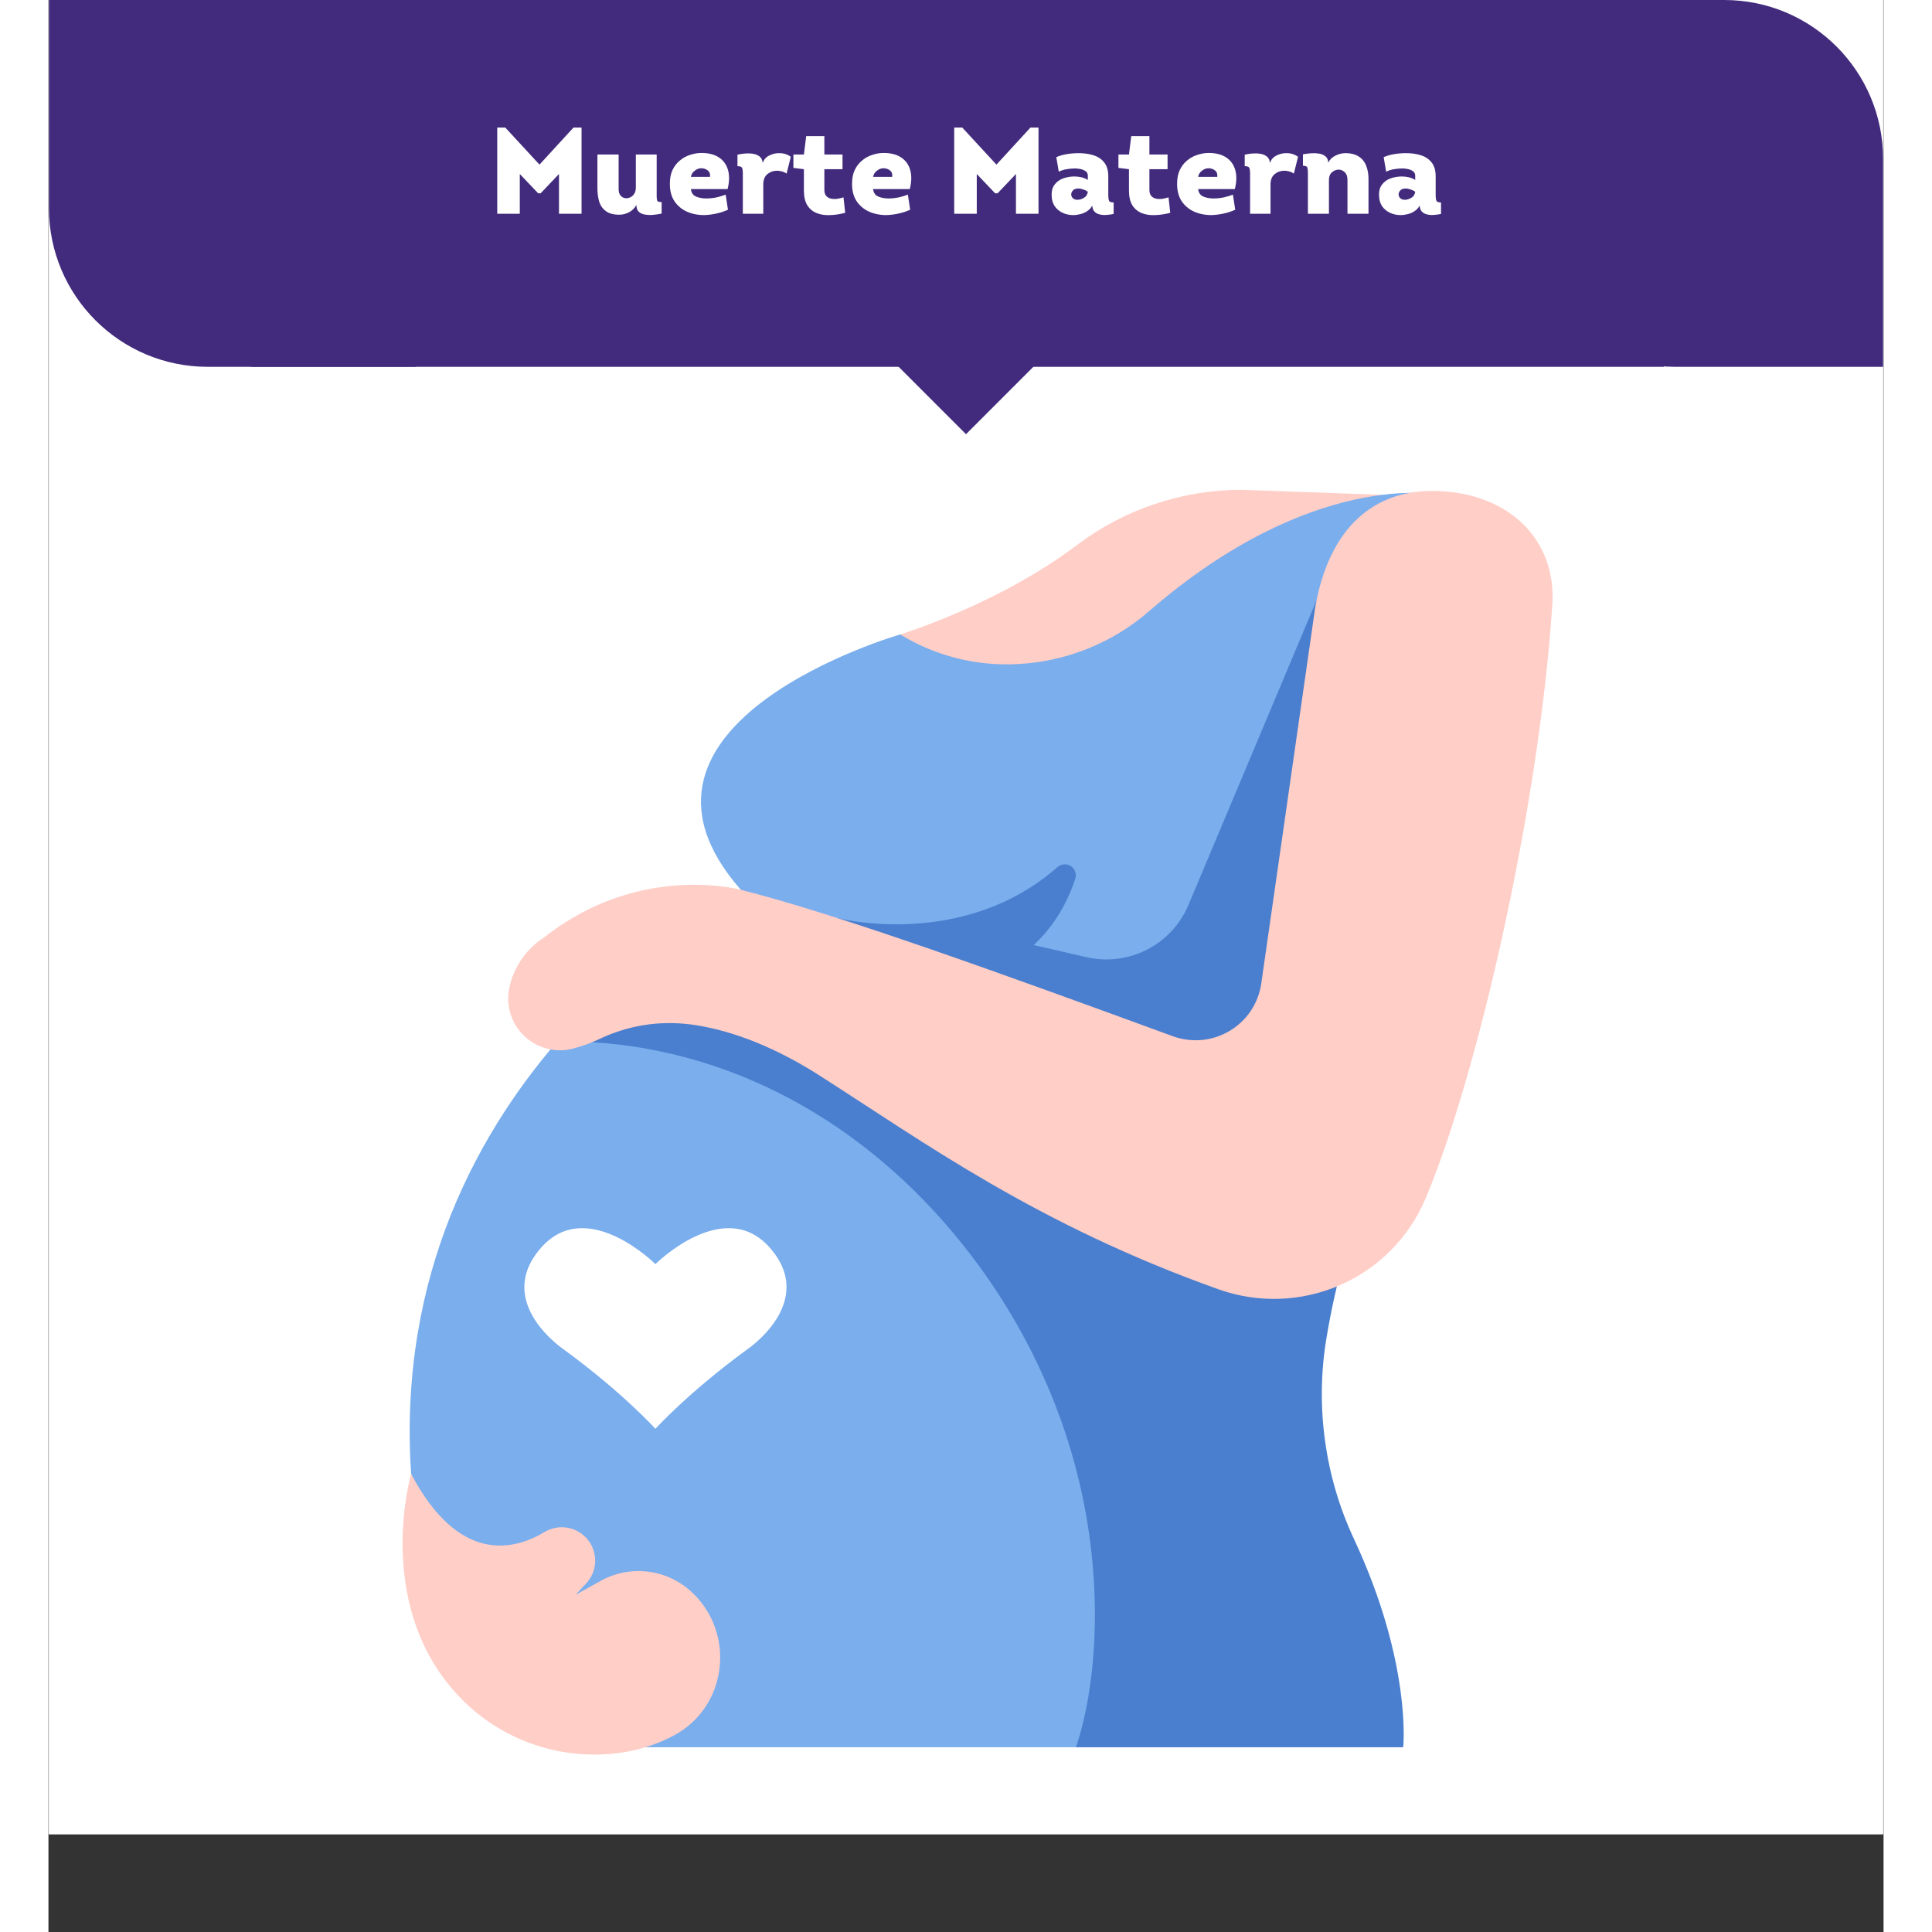
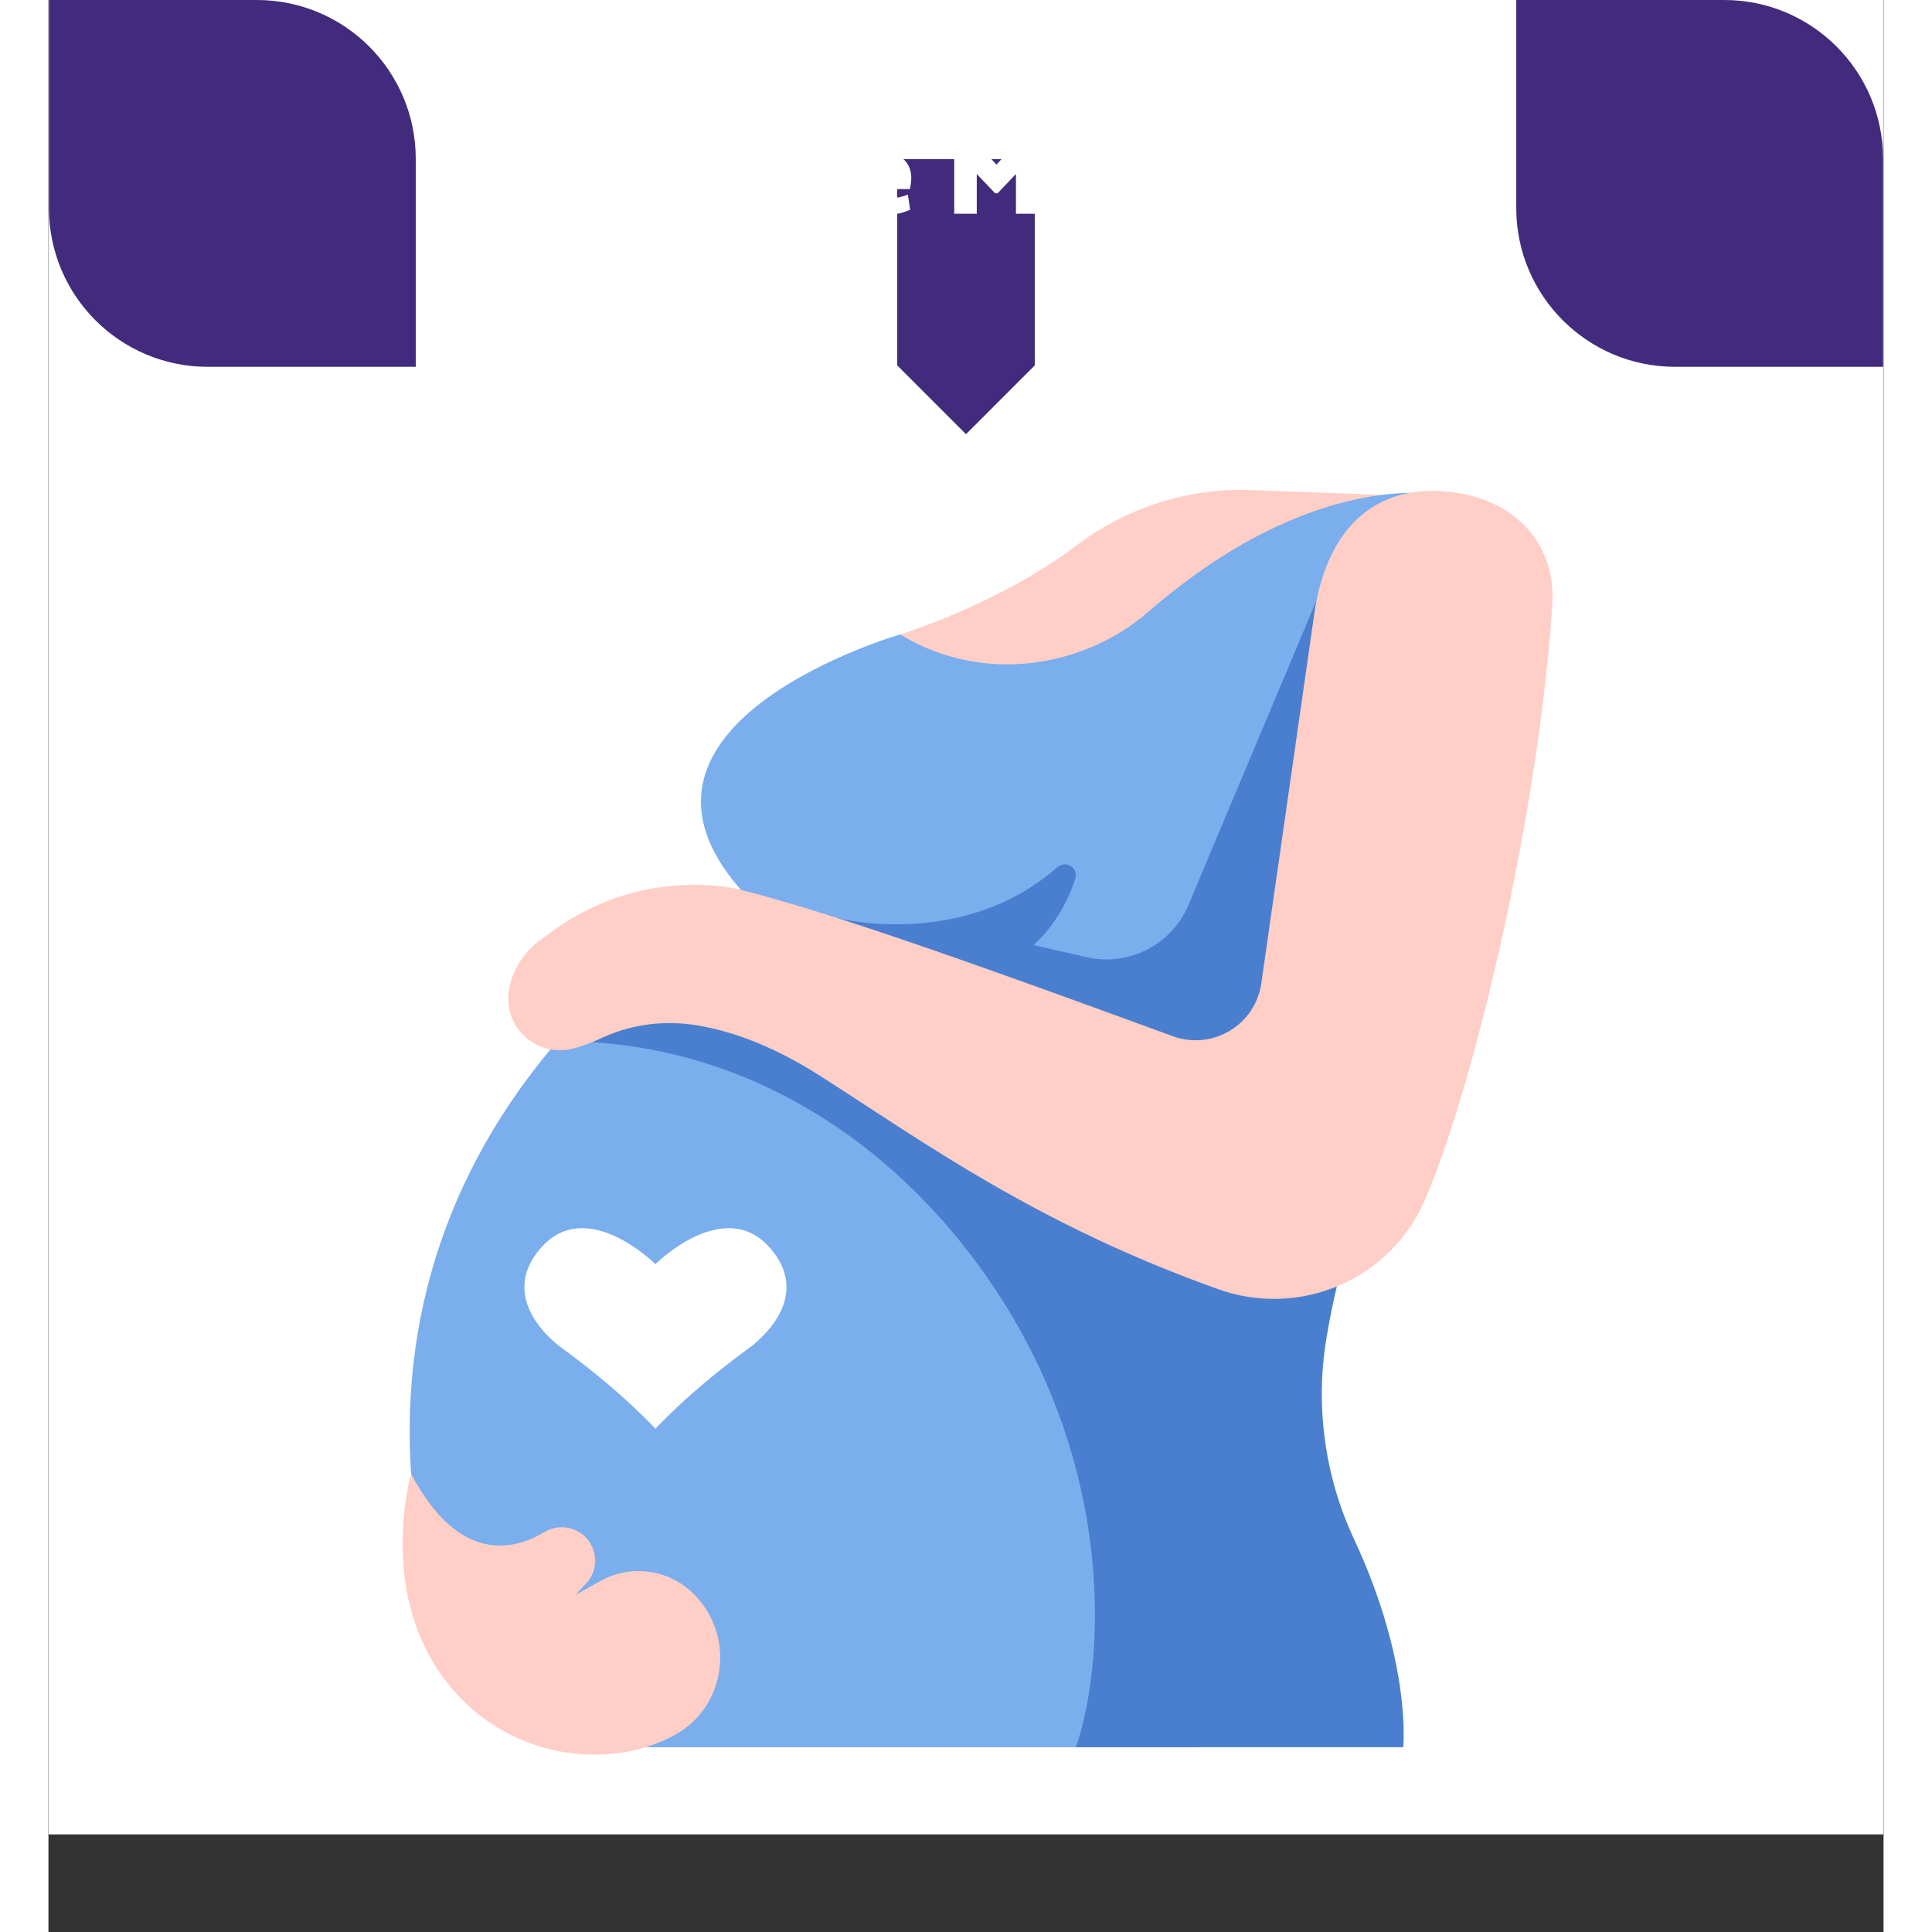
<svg xmlns="http://www.w3.org/2000/svg" width="200" zoomAndPan="magnify" viewBox="0 0 150 157.92" height="200" preserveAspectRatio="xMidYMid meet" version="1.0">
  <rect x="0" y="0" width="150" height="157.92" fill="#333333" stroke="none" />
  <defs>
    <g />
    <clipPath id="c1ea88f048">
      <path d="M 0.039 0 L 149.961 0 L 149.961 149.926 L 0.039 149.926 Z M 0.039 0 " clip-rule="nonzero" />
    </clipPath>
    <clipPath id="51dabf7070">
      <path d="M 0.039 0 L 30.027 0 L 30.027 29.988 L 0.039 29.988 Z M 0.039 0 " clip-rule="nonzero" />
    </clipPath>
    <clipPath id="5596868c74">
      <path d="M 119.977 0 L 149.961 0 L 149.961 29.988 L 119.977 29.988 Z M 119.977 0 " clip-rule="nonzero" />
    </clipPath>
    <clipPath id="34cf412dc8">
-       <path d="M 16.547 0 L 132.07 0 L 132.07 29.984 L 16.547 29.984 Z M 16.547 0 " clip-rule="nonzero" />
-     </clipPath>
+       </clipPath>
    <clipPath id="9a187978d4">
      <path d="M 69.379 13.004 L 80.621 13.004 L 80.621 35.492 L 69.379 35.492 Z M 69.379 13.004 " clip-rule="nonzero" />
    </clipPath>
    <clipPath id="0056bd0fdf">
      <path d="M 80.621 29.867 L 80.621 13.004 L 69.379 13.004 L 69.379 29.867 L 75 35.492 Z M 80.621 29.867 " clip-rule="nonzero" />
    </clipPath>
  </defs>
  <g clip-path="url(#c1ea88f048)">
    <path fill="#ffffff" d="M 0.039 0 L 149.961 0 L 149.961 149.926 L 0.039 149.926 Z M 0.039 0 " fill-opacity="1" fill-rule="nonzero" />
    <path fill="#ffffff" d="M 0.039 0 L 149.961 0 L 149.961 149.926 L 0.039 149.926 Z M 0.039 0 " fill-opacity="1" fill-rule="nonzero" />
  </g>
  <g clip-path="url(#51dabf7070)">
    <path fill="#422b7c" d="M 30.023 12.984 L 30.023 29.984 L 13.023 29.984 C 5.852 29.984 0.039 24.172 0.039 17 L 0.039 0 L 17.035 0 C 24.211 0 30.023 5.816 30.023 12.984 " fill-opacity="1" fill-rule="nonzero" />
  </g>
  <g clip-path="url(#5596868c74)">
    <path fill="#422b7c" d="M 149.961 12.984 L 149.961 29.984 L 132.965 29.984 C 125.793 29.984 119.977 24.172 119.977 17 L 119.977 0 L 136.977 0 C 144.148 0 149.961 5.816 149.961 12.984 " fill-opacity="1" fill-rule="nonzero" />
  </g>
  <g clip-path="url(#34cf412dc8)">
    <path fill="#422b7c" d="M 16.547 0 L 132.035 0 L 132.035 29.984 L 16.547 29.984 Z M 16.547 0 " fill-opacity="1" fill-rule="nonzero" />
  </g>
  <g clip-path="url(#9a187978d4)">
    <g clip-path="url(#0056bd0fdf)">
      <path fill="#422b7c" d="M 80.621 13.004 L 80.621 35.492 L 69.379 35.492 L 69.379 13.004 Z M 80.621 13.004 " fill-opacity="1" fill-rule="nonzero" />
    </g>
  </g>
  <path fill="#ffcec7" d="M 69.621 51.859 C 69.621 51.859 77.66 49.41 84.086 44.539 C 86.027 43.074 88.156 41.957 90.465 41.188 C 92.777 40.414 95.152 40.031 97.586 40.039 L 113.449 40.605 L 113.531 64.551 C 113.531 64.551 78.832 68.621 69.621 51.859 Z M 69.621 51.859 " fill-opacity="1" fill-rule="nonzero" />
  <path fill="#7aaeed" d="M 113.508 40.426 C 113.508 40.426 103.34 38.371 90.016 49.914 C 88.512 51.23 86.832 52.262 84.977 53.012 C 83.121 53.758 81.195 54.184 79.199 54.281 C 77.516 54.371 75.859 54.207 74.227 53.797 C 72.594 53.383 71.059 52.738 69.621 51.859 C 69.621 51.859 44.59 59.059 56.594 72.73 C 56.594 72.73 27.469 87.691 29.645 120.477 C 31.965 130.465 38.258 137.602 47.223 142.82 L 93.773 142.82 C 100.77 133.25 107.094 84.238 113.508 40.426 Z M 113.508 40.426 " fill-opacity="1" fill-rule="nonzero" />
  <path fill="#ffcec7" d="M 29.645 120.477 C 29.645 120.477 26.648 130.73 33.074 138.129 C 33.926 139.117 34.887 139.98 35.961 140.723 C 37.035 141.461 38.184 142.055 39.41 142.5 C 40.641 142.949 41.902 143.23 43.203 143.352 C 44.504 143.473 45.797 143.43 47.086 143.219 C 48.512 142.984 49.863 142.527 51.141 141.848 C 55.516 139.488 56.203 133.492 52.559 130.113 C 52.066 129.66 51.516 129.289 50.902 129.008 C 50.293 128.723 49.652 128.543 48.984 128.461 C 48.316 128.383 47.652 128.406 46.992 128.539 C 46.332 128.668 45.707 128.898 45.121 129.227 L 43.082 130.363 L 43.961 129.418 C 44.18 129.18 44.352 128.914 44.477 128.621 C 44.602 128.324 44.672 128.016 44.688 127.695 C 44.703 127.371 44.66 127.059 44.566 126.754 C 44.469 126.445 44.324 126.164 44.129 125.91 C 43.926 125.641 43.68 125.418 43.395 125.242 C 43.109 125.066 42.801 124.945 42.469 124.883 C 42.137 124.82 41.809 124.816 41.477 124.879 C 41.145 124.938 40.836 125.055 40.547 125.227 C 38.055 126.727 33.559 127.867 29.645 120.477 Z M 29.645 120.477 " fill-opacity="1" fill-rule="nonzero" />
  <path fill="#ffffff" d="M 58.969 101.992 C 55.227 97.727 49.613 103.328 49.613 103.328 C 49.613 103.328 44.004 97.727 40.262 101.992 C 36.32 106.484 42.188 110.352 42.188 110.352 C 46.961 113.848 49.613 116.789 49.613 116.789 C 49.613 116.789 52.27 113.848 57.043 110.352 C 57.043 110.352 62.906 106.484 58.969 101.992 Z M 58.969 101.992 " fill-opacity="1" fill-rule="nonzero" />
  <path fill="#497fce" d="M 64.496 75.043 C 64.496 75.043 74.715 77.707 82.488 70.867 C 82.641 70.738 82.816 70.664 83.02 70.652 C 83.219 70.641 83.406 70.688 83.574 70.797 C 83.742 70.91 83.859 71.059 83.926 71.25 C 83.992 71.438 83.996 71.629 83.934 71.82 C 83.047 74.555 80.879 78.379 75.594 80.082 Z M 64.496 75.043 " fill-opacity="1" fill-rule="nonzero" />
  <path fill="#497fce" d="M 110.738 142.82 C 110.738 142.82 111.465 135.98 106.715 125.801 C 105.52 123.242 104.73 120.562 104.348 117.766 C 103.961 114.969 104 112.176 104.461 109.387 C 105.215 104.828 106.461 100.406 108.199 96.125 L 103.715 95.207 L 79.105 88.832 L 52.777 79.609 C 52.777 79.609 46.492 79.641 44.445 85.188 C 56.695 85.945 67.66 92.414 75.457 102.66 C 81.055 110.012 84.562 118.754 85.359 127.949 C 86.164 137.203 83.98 142.82 83.98 142.82 Z M 110.738 142.82 " fill-opacity="1" fill-rule="nonzero" />
  <path fill="#497fce" d="M 103.652 49.07 L 93.184 73.973 C 93.02 74.363 92.82 74.738 92.59 75.094 C 92.359 75.453 92.102 75.785 91.812 76.098 C 91.523 76.41 91.211 76.691 90.871 76.949 C 90.531 77.207 90.172 77.43 89.793 77.625 C 89.414 77.816 89.023 77.977 88.617 78.102 C 88.211 78.227 87.797 78.316 87.375 78.367 C 86.953 78.422 86.527 78.438 86.102 78.414 C 85.68 78.395 85.258 78.336 84.844 78.238 L 76.992 76.438 L 72.949 79.609 L 101.262 93.254 L 110.781 59.254 Z M 103.652 49.07 " fill-opacity="1" fill-rule="nonzero" />
  <path fill="#ffcec7" d="M 122.926 49.379 C 123.258 44.18 119.461 40.332 113.531 40.133 C 108.312 39.961 104.695 43.164 103.551 49.598 L 99.125 80.461 C 99.062 80.852 98.961 81.227 98.816 81.594 C 98.672 81.961 98.488 82.309 98.27 82.637 C 98.051 82.965 97.797 83.266 97.508 83.535 C 97.223 83.809 96.91 84.047 96.574 84.25 C 96.234 84.453 95.879 84.617 95.504 84.746 C 95.129 84.871 94.746 84.957 94.355 85 C 93.961 85.039 93.566 85.039 93.176 84.996 C 92.781 84.953 92.398 84.867 92.023 84.742 C 78.254 79.703 64.715 74.785 56.594 72.73 C 56.594 72.73 48.32 70.465 40.531 76.613 C 39.797 77.082 39.184 77.672 38.688 78.383 C 38.195 79.098 37.855 79.875 37.672 80.727 C 37.598 81.078 37.566 81.438 37.582 81.797 C 37.598 82.16 37.656 82.512 37.762 82.859 C 37.871 83.203 38.016 83.531 38.207 83.84 C 38.398 84.148 38.625 84.426 38.887 84.676 C 39.148 84.926 39.438 85.141 39.754 85.316 C 40.074 85.492 40.406 85.625 40.758 85.715 C 41.109 85.805 41.465 85.852 41.828 85.848 C 42.191 85.848 42.547 85.801 42.898 85.707 C 43.617 85.52 44.309 85.27 44.98 84.953 C 47.355 83.82 49.848 83.414 52.461 83.73 C 55.207 84.094 58.801 85.207 63.082 87.945 C 71.5 93.324 80.773 100.09 95.652 105.391 C 96.453 105.676 97.273 105.883 98.113 106.012 C 98.949 106.145 99.793 106.191 100.645 106.164 C 101.492 106.133 102.332 106.027 103.16 105.836 C 103.984 105.648 104.789 105.387 105.566 105.047 C 106.344 104.707 107.082 104.297 107.785 103.816 C 108.484 103.34 109.133 102.797 109.73 102.195 C 110.328 101.594 110.863 100.941 111.336 100.238 C 111.809 99.535 112.211 98.793 112.543 98.012 C 116.727 88.18 121.855 66.008 122.926 49.379 Z M 122.926 49.379 " fill-opacity="1" fill-rule="nonzero" />
  <g fill="#ffffff" fill-opacity="1">
    <g transform="translate(35.934, 17.472)">
      <g>
        <path d="M 6.984 -7.047 L 7.641 -7.047 L 7.641 0 L 5.797 0 L 5.797 -3.25 L 4.297 -1.672 L 4.094 -1.672 L 2.594 -3.25 L 2.594 0 L 0.75 0 L 0.75 -7.047 L 1.406 -7.047 L 4.203 -4.016 Z M 6.984 -7.047 " />
      </g>
    </g>
  </g>
  <g fill="#ffffff" fill-opacity="1">
    <g transform="translate(44.325, 17.472)">
      <g>
        <path d="M 5.391 -4.844 L 5.391 -1.422 C 5.391 -1.266 5.406 -1.145 5.438 -1.062 C 5.477 -0.988 5.598 -0.953 5.797 -0.953 L 5.797 -0.016 C 5.641 0.023 5.441 0.055 5.203 0.078 C 4.973 0.109 4.742 0.109 4.516 0.078 C 4.285 0.055 4.098 -0.016 3.953 -0.141 C 3.805 -0.266 3.734 -0.457 3.734 -0.719 C 3.598 -0.469 3.398 -0.27 3.141 -0.125 C 2.879 0.008 2.613 0.078 2.344 0.078 C 1.863 0.078 1.492 -0.02 1.234 -0.219 C 0.973 -0.414 0.789 -0.676 0.688 -1 C 0.594 -1.332 0.547 -1.695 0.547 -2.094 L 0.547 -4.844 L 2.281 -4.844 L 2.281 -2.094 C 2.27 -1.812 2.328 -1.602 2.453 -1.469 C 2.586 -1.332 2.738 -1.266 2.906 -1.266 C 3.113 -1.266 3.297 -1.344 3.453 -1.5 C 3.609 -1.656 3.688 -1.863 3.688 -2.125 L 3.688 -4.844 Z M 5.391 -4.844 " />
      </g>
    </g>
  </g>
  <g fill="#ffffff" fill-opacity="1">
    <g transform="translate(50.465, 17.472)">
      <g>
        <path d="M 2.906 -4.969 C 3.52 -4.969 4.008 -4.836 4.375 -4.578 C 4.738 -4.328 4.977 -3.977 5.094 -3.531 C 5.207 -3.094 5.191 -2.586 5.047 -2.016 L 2.047 -2.016 C 2.086 -1.711 2.227 -1.508 2.469 -1.406 C 2.719 -1.301 3 -1.25 3.312 -1.25 C 3.594 -1.25 3.879 -1.281 4.172 -1.344 C 4.461 -1.414 4.703 -1.488 4.891 -1.562 L 5.078 -0.328 C 4.773 -0.191 4.457 -0.086 4.125 -0.016 C 3.801 0.055 3.473 0.098 3.141 0.109 C 2.598 0.109 2.113 0.008 1.688 -0.188 C 1.27 -0.383 0.938 -0.672 0.688 -1.047 C 0.445 -1.43 0.328 -1.895 0.328 -2.438 C 0.328 -2.883 0.398 -3.266 0.547 -3.578 C 0.703 -3.898 0.906 -4.16 1.156 -4.359 C 1.406 -4.566 1.68 -4.719 1.984 -4.812 C 2.285 -4.914 2.594 -4.969 2.906 -4.969 Z M 3.609 -3.016 C 3.641 -3.242 3.582 -3.414 3.438 -3.531 C 3.289 -3.656 3.109 -3.719 2.891 -3.719 C 2.703 -3.719 2.523 -3.648 2.359 -3.516 C 2.191 -3.391 2.086 -3.223 2.047 -3.016 Z M 3.609 -3.016 " />
      </g>
    </g>
  </g>
  <g fill="#ffffff" fill-opacity="1">
    <g transform="translate(55.992, 17.472)">
      <g>
        <path d="M 2.391 -4.156 C 2.484 -4.426 2.656 -4.625 2.906 -4.75 C 3.156 -4.883 3.422 -4.953 3.703 -4.953 C 4.078 -4.961 4.406 -4.863 4.688 -4.656 L 4.344 -3.281 C 4.207 -3.375 4.066 -3.438 3.922 -3.469 C 3.773 -3.508 3.633 -3.523 3.5 -3.516 C 3.219 -3.504 2.969 -3.406 2.75 -3.219 C 2.539 -3.031 2.438 -2.754 2.438 -2.391 L 2.438 0 L 0.766 0 L 0.766 -3.328 C 0.766 -3.516 0.742 -3.656 0.703 -3.75 C 0.66 -3.844 0.535 -3.891 0.328 -3.891 L 0.328 -4.828 C 0.492 -4.867 0.688 -4.898 0.906 -4.922 C 1.133 -4.941 1.359 -4.938 1.578 -4.906 C 1.797 -4.875 1.977 -4.801 2.125 -4.688 C 2.281 -4.57 2.367 -4.395 2.391 -4.156 Z M 2.391 -4.156 " />
      </g>
    </g>
  </g>
  <g fill="#ffffff" fill-opacity="1">
    <g transform="translate(60.735, 17.472)">
      <g>
        <path d="M 2.688 -4.844 L 4.172 -4.844 L 4.172 -3.641 L 2.688 -3.641 L 2.688 -1.953 C 2.688 -1.734 2.738 -1.566 2.844 -1.453 C 2.945 -1.336 3.078 -1.266 3.234 -1.234 C 3.391 -1.203 3.555 -1.195 3.734 -1.219 C 3.922 -1.25 4.094 -1.289 4.25 -1.344 L 4.391 -0.078 C 3.973 0.035 3.562 0.098 3.156 0.109 C 2.758 0.129 2.398 0.078 2.078 -0.047 C 1.754 -0.172 1.492 -0.383 1.297 -0.688 C 1.109 -0.988 1.016 -1.395 1.016 -1.906 L 1.016 -3.641 L 0.156 -3.75 L 0.156 -4.844 L 1.016 -4.844 L 1.203 -6.344 L 2.688 -6.344 Z M 2.688 -4.844 " />
      </g>
    </g>
  </g>
  <g fill="#ffffff" fill-opacity="1">
    <g transform="translate(65.358, 17.472)">
      <g>
        <path d="M 2.906 -4.969 C 3.52 -4.969 4.008 -4.836 4.375 -4.578 C 4.738 -4.328 4.977 -3.977 5.094 -3.531 C 5.207 -3.094 5.191 -2.586 5.047 -2.016 L 2.047 -2.016 C 2.086 -1.711 2.227 -1.508 2.469 -1.406 C 2.719 -1.301 3 -1.25 3.312 -1.25 C 3.594 -1.25 3.879 -1.281 4.172 -1.344 C 4.461 -1.414 4.703 -1.488 4.891 -1.562 L 5.078 -0.328 C 4.773 -0.191 4.457 -0.086 4.125 -0.016 C 3.801 0.055 3.473 0.098 3.141 0.109 C 2.598 0.109 2.113 0.008 1.688 -0.188 C 1.27 -0.383 0.938 -0.672 0.688 -1.047 C 0.445 -1.43 0.328 -1.895 0.328 -2.438 C 0.328 -2.883 0.398 -3.266 0.547 -3.578 C 0.703 -3.898 0.906 -4.16 1.156 -4.359 C 1.406 -4.566 1.68 -4.719 1.984 -4.812 C 2.285 -4.914 2.594 -4.969 2.906 -4.969 Z M 3.609 -3.016 C 3.641 -3.242 3.582 -3.414 3.438 -3.531 C 3.289 -3.656 3.109 -3.719 2.891 -3.719 C 2.703 -3.719 2.523 -3.648 2.359 -3.516 C 2.191 -3.391 2.086 -3.223 2.047 -3.016 Z M 3.609 -3.016 " />
      </g>
    </g>
  </g>
  <g fill="#ffffff" fill-opacity="1">
    <g transform="translate(70.884, 17.472)">
      <g />
    </g>
  </g>
  <g fill="#ffffff" fill-opacity="1">
    <g transform="translate(73.286, 17.472)">
      <g>
        <path d="M 6.984 -7.047 L 7.641 -7.047 L 7.641 0 L 5.797 0 L 5.797 -3.25 L 4.297 -1.672 L 4.094 -1.672 L 2.594 -3.25 L 2.594 0 L 0.75 0 L 0.75 -7.047 L 1.406 -7.047 L 4.203 -4.016 Z M 6.984 -7.047 " />
      </g>
    </g>
  </g>
  <g fill="#ffffff" fill-opacity="1">
    <g transform="translate(81.677, 17.472)">
      <g>
        <path d="M 3.641 -0.672 C 3.547 -0.484 3.41 -0.332 3.234 -0.219 C 3.066 -0.102 2.879 -0.02 2.672 0.031 C 2.473 0.082 2.273 0.109 2.078 0.109 C 1.773 0.109 1.488 0.047 1.219 -0.078 C 0.957 -0.203 0.742 -0.379 0.578 -0.609 C 0.422 -0.848 0.336 -1.125 0.328 -1.438 C 0.305 -1.832 0.383 -2.145 0.562 -2.375 C 0.738 -2.613 0.973 -2.785 1.266 -2.891 C 1.555 -2.992 1.863 -3.047 2.188 -3.047 C 2.383 -3.047 2.57 -3.023 2.75 -2.984 C 2.938 -2.941 3.113 -2.867 3.281 -2.766 L 3.281 -3.109 C 3.281 -3.273 3.219 -3.398 3.094 -3.484 C 2.969 -3.566 2.828 -3.625 2.672 -3.656 C 2.516 -3.688 2.367 -3.703 2.234 -3.703 C 2.004 -3.703 1.773 -3.68 1.547 -3.641 C 1.328 -3.609 1.113 -3.539 0.906 -3.438 L 0.703 -4.625 C 0.953 -4.738 1.238 -4.82 1.562 -4.875 C 1.883 -4.926 2.211 -4.953 2.547 -4.953 C 2.984 -4.953 3.383 -4.895 3.75 -4.781 C 4.113 -4.664 4.406 -4.469 4.625 -4.188 C 4.844 -3.914 4.953 -3.539 4.953 -3.062 L 4.953 -1.484 C 4.953 -1.305 4.973 -1.164 5.016 -1.062 C 5.055 -0.969 5.18 -0.922 5.391 -0.922 L 5.391 0.016 C 5.211 0.055 5.023 0.082 4.828 0.094 C 4.641 0.113 4.457 0.102 4.281 0.062 C 4.113 0.031 3.969 -0.039 3.844 -0.156 C 3.727 -0.27 3.66 -0.441 3.641 -0.672 Z M 3.281 -1.797 C 3.176 -1.879 3.051 -1.941 2.906 -1.984 C 2.77 -2.035 2.633 -2.062 2.5 -2.062 C 2.312 -2.062 2.172 -2.016 2.078 -1.922 C 1.984 -1.828 1.93 -1.719 1.922 -1.594 C 1.922 -1.477 1.961 -1.375 2.047 -1.281 C 2.141 -1.188 2.27 -1.141 2.438 -1.141 C 2.602 -1.141 2.773 -1.191 2.953 -1.297 C 3.141 -1.398 3.25 -1.566 3.281 -1.797 Z M 3.281 -1.797 " />
      </g>
    </g>
  </g>
  <g fill="#ffffff" fill-opacity="1">
    <g transform="translate(87.304, 17.472)">
      <g>
        <path d="M 2.688 -4.844 L 4.172 -4.844 L 4.172 -3.641 L 2.688 -3.641 L 2.688 -1.953 C 2.688 -1.734 2.738 -1.566 2.844 -1.453 C 2.945 -1.336 3.078 -1.266 3.234 -1.234 C 3.391 -1.203 3.555 -1.195 3.734 -1.219 C 3.922 -1.25 4.094 -1.289 4.25 -1.344 L 4.391 -0.078 C 3.973 0.035 3.562 0.098 3.156 0.109 C 2.758 0.129 2.398 0.078 2.078 -0.047 C 1.754 -0.172 1.492 -0.383 1.297 -0.688 C 1.109 -0.988 1.016 -1.395 1.016 -1.906 L 1.016 -3.641 L 0.156 -3.75 L 0.156 -4.844 L 1.016 -4.844 L 1.203 -6.344 L 2.688 -6.344 Z M 2.688 -4.844 " />
      </g>
    </g>
  </g>
  <g fill="#ffffff" fill-opacity="1">
    <g transform="translate(91.927, 17.472)">
      <g>
        <path d="M 2.906 -4.969 C 3.52 -4.969 4.008 -4.836 4.375 -4.578 C 4.738 -4.328 4.977 -3.977 5.094 -3.531 C 5.207 -3.094 5.191 -2.586 5.047 -2.016 L 2.047 -2.016 C 2.086 -1.711 2.227 -1.508 2.469 -1.406 C 2.719 -1.301 3 -1.25 3.312 -1.25 C 3.594 -1.25 3.879 -1.281 4.172 -1.344 C 4.461 -1.414 4.703 -1.488 4.891 -1.562 L 5.078 -0.328 C 4.773 -0.191 4.457 -0.086 4.125 -0.016 C 3.801 0.055 3.473 0.098 3.141 0.109 C 2.598 0.109 2.113 0.008 1.688 -0.188 C 1.27 -0.383 0.938 -0.672 0.688 -1.047 C 0.445 -1.43 0.328 -1.895 0.328 -2.438 C 0.328 -2.883 0.398 -3.266 0.547 -3.578 C 0.703 -3.898 0.906 -4.16 1.156 -4.359 C 1.406 -4.566 1.68 -4.719 1.984 -4.812 C 2.285 -4.914 2.594 -4.969 2.906 -4.969 Z M 3.609 -3.016 C 3.641 -3.242 3.582 -3.414 3.438 -3.531 C 3.289 -3.656 3.109 -3.719 2.891 -3.719 C 2.703 -3.719 2.523 -3.648 2.359 -3.516 C 2.191 -3.391 2.086 -3.223 2.047 -3.016 Z M 3.609 -3.016 " />
      </g>
    </g>
  </g>
  <g fill="#ffffff" fill-opacity="1">
    <g transform="translate(97.454, 17.472)">
      <g>
        <path d="M 2.391 -4.156 C 2.484 -4.426 2.656 -4.625 2.906 -4.75 C 3.156 -4.883 3.422 -4.953 3.703 -4.953 C 4.078 -4.961 4.406 -4.863 4.688 -4.656 L 4.344 -3.281 C 4.207 -3.375 4.066 -3.438 3.922 -3.469 C 3.773 -3.508 3.633 -3.523 3.5 -3.516 C 3.219 -3.504 2.969 -3.406 2.75 -3.219 C 2.539 -3.031 2.438 -2.754 2.438 -2.391 L 2.438 0 L 0.766 0 L 0.766 -3.328 C 0.766 -3.516 0.742 -3.656 0.703 -3.75 C 0.66 -3.844 0.535 -3.891 0.328 -3.891 L 0.328 -4.828 C 0.492 -4.867 0.688 -4.898 0.906 -4.922 C 1.133 -4.941 1.359 -4.938 1.578 -4.906 C 1.797 -4.875 1.977 -4.801 2.125 -4.688 C 2.281 -4.57 2.367 -4.395 2.391 -4.156 Z M 2.391 -4.156 " />
      </g>
    </g>
  </g>
  <g fill="#ffffff" fill-opacity="1">
    <g transform="translate(102.197, 17.472)">
      <g>
        <path d="M 3.984 0 L 3.984 -2.766 C 3.984 -3.047 3.91 -3.254 3.766 -3.391 C 3.629 -3.523 3.469 -3.598 3.281 -3.609 C 3.07 -3.609 2.883 -3.535 2.719 -3.391 C 2.551 -3.254 2.469 -3.039 2.469 -2.75 L 2.469 0 L 0.75 0 L 0.75 -3.359 C 0.75 -3.547 0.734 -3.688 0.703 -3.781 C 0.672 -3.875 0.551 -3.922 0.344 -3.922 L 0.344 -4.859 C 0.508 -4.891 0.707 -4.914 0.938 -4.938 C 1.164 -4.957 1.391 -4.953 1.609 -4.922 C 1.836 -4.898 2.023 -4.828 2.172 -4.703 C 2.328 -4.586 2.406 -4.41 2.406 -4.172 C 2.539 -4.43 2.738 -4.625 3 -4.75 C 3.258 -4.883 3.531 -4.953 3.812 -4.953 C 4.281 -4.953 4.656 -4.852 4.938 -4.656 C 5.219 -4.469 5.414 -4.207 5.531 -3.875 C 5.656 -3.551 5.711 -3.18 5.703 -2.766 L 5.703 0 Z M 3.984 0 " />
      </g>
    </g>
  </g>
  <g fill="#ffffff" fill-opacity="1">
    <g transform="translate(108.437, 17.472)">
      <g>
        <path d="M 3.641 -0.672 C 3.547 -0.484 3.41 -0.332 3.234 -0.219 C 3.066 -0.102 2.879 -0.02 2.672 0.031 C 2.473 0.082 2.273 0.109 2.078 0.109 C 1.773 0.109 1.488 0.047 1.219 -0.078 C 0.957 -0.203 0.742 -0.379 0.578 -0.609 C 0.422 -0.848 0.336 -1.125 0.328 -1.438 C 0.305 -1.832 0.383 -2.145 0.562 -2.375 C 0.738 -2.613 0.973 -2.785 1.266 -2.891 C 1.555 -2.992 1.863 -3.047 2.188 -3.047 C 2.383 -3.047 2.57 -3.023 2.75 -2.984 C 2.938 -2.941 3.113 -2.867 3.281 -2.766 L 3.281 -3.109 C 3.281 -3.273 3.219 -3.398 3.094 -3.484 C 2.969 -3.566 2.828 -3.625 2.672 -3.656 C 2.516 -3.688 2.367 -3.703 2.234 -3.703 C 2.004 -3.703 1.773 -3.68 1.547 -3.641 C 1.328 -3.609 1.113 -3.539 0.906 -3.438 L 0.703 -4.625 C 0.953 -4.738 1.238 -4.82 1.562 -4.875 C 1.883 -4.926 2.211 -4.953 2.547 -4.953 C 2.984 -4.953 3.383 -4.895 3.75 -4.781 C 4.113 -4.664 4.406 -4.469 4.625 -4.188 C 4.844 -3.914 4.953 -3.539 4.953 -3.062 L 4.953 -1.484 C 4.953 -1.305 4.973 -1.164 5.016 -1.062 C 5.055 -0.969 5.18 -0.922 5.391 -0.922 L 5.391 0.016 C 5.211 0.055 5.023 0.082 4.828 0.094 C 4.641 0.113 4.457 0.102 4.281 0.062 C 4.113 0.031 3.969 -0.039 3.844 -0.156 C 3.727 -0.27 3.66 -0.441 3.641 -0.672 Z M 3.281 -1.797 C 3.176 -1.879 3.051 -1.941 2.906 -1.984 C 2.77 -2.035 2.633 -2.062 2.5 -2.062 C 2.312 -2.062 2.172 -2.016 2.078 -1.922 C 1.984 -1.828 1.93 -1.719 1.922 -1.594 C 1.922 -1.477 1.961 -1.375 2.047 -1.281 C 2.141 -1.188 2.27 -1.141 2.438 -1.141 C 2.602 -1.141 2.773 -1.191 2.953 -1.297 C 3.141 -1.398 3.25 -1.566 3.281 -1.797 Z M 3.281 -1.797 " />
      </g>
    </g>
  </g>
</svg>